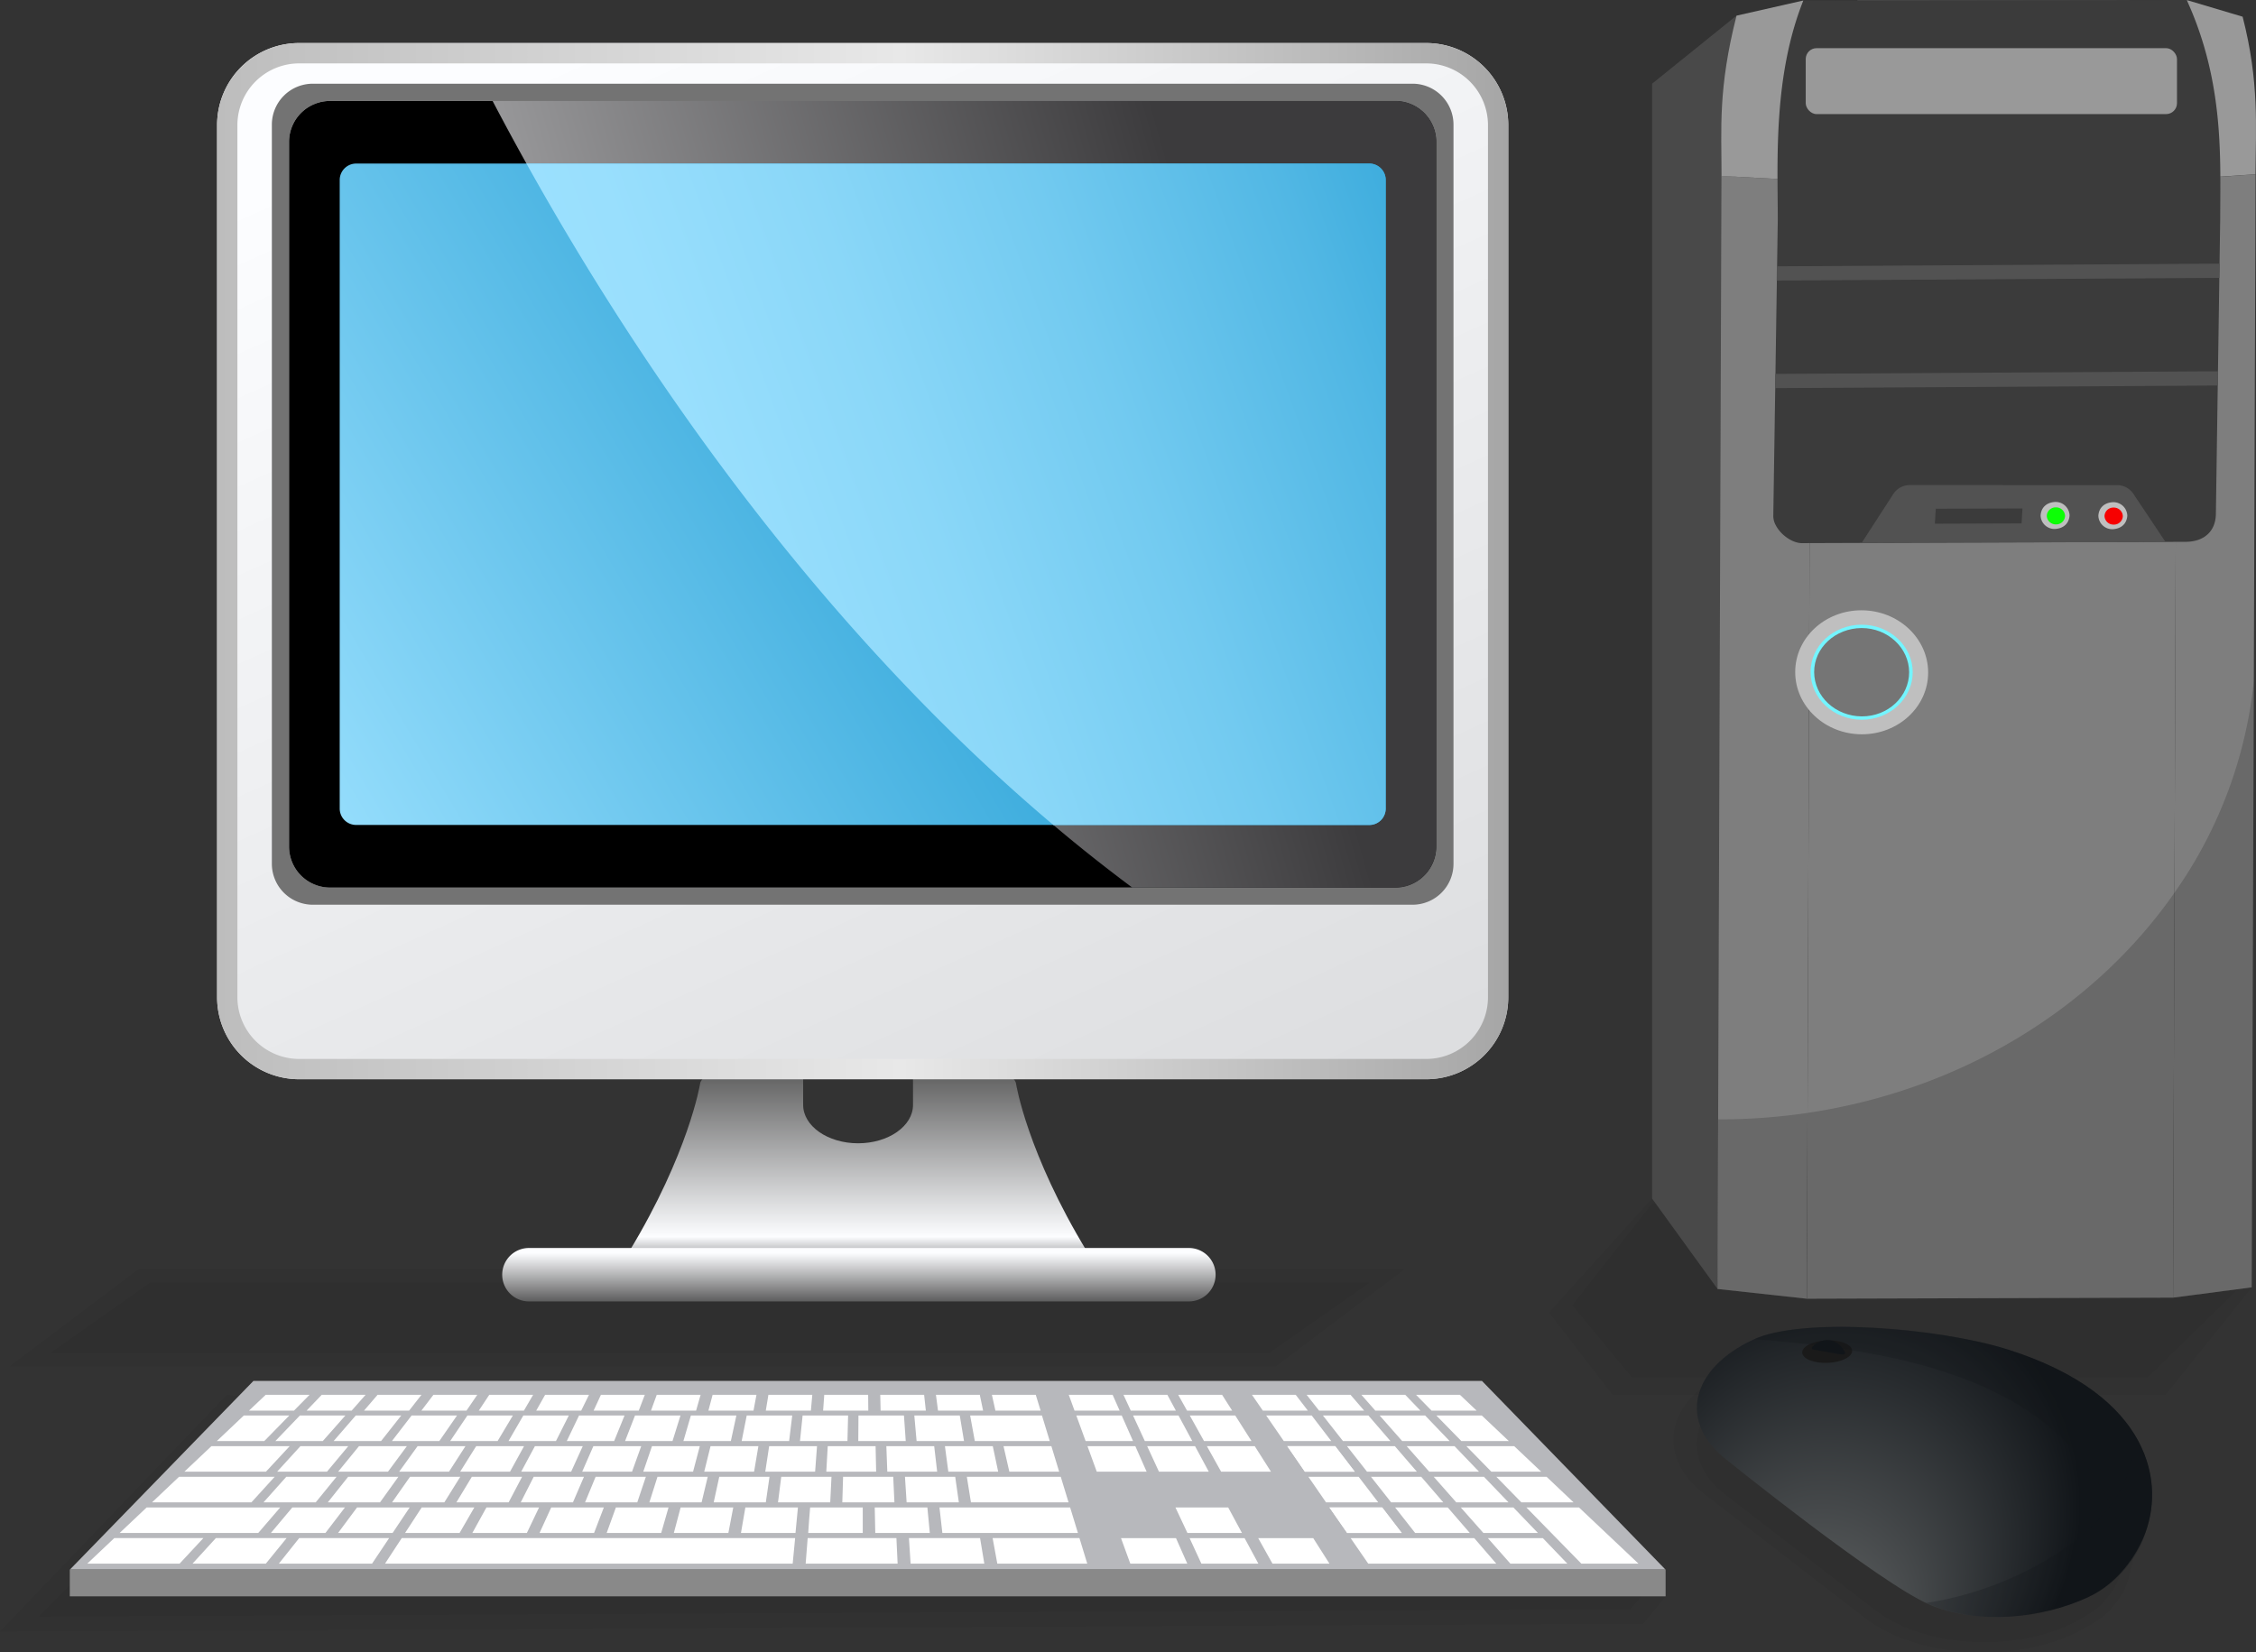
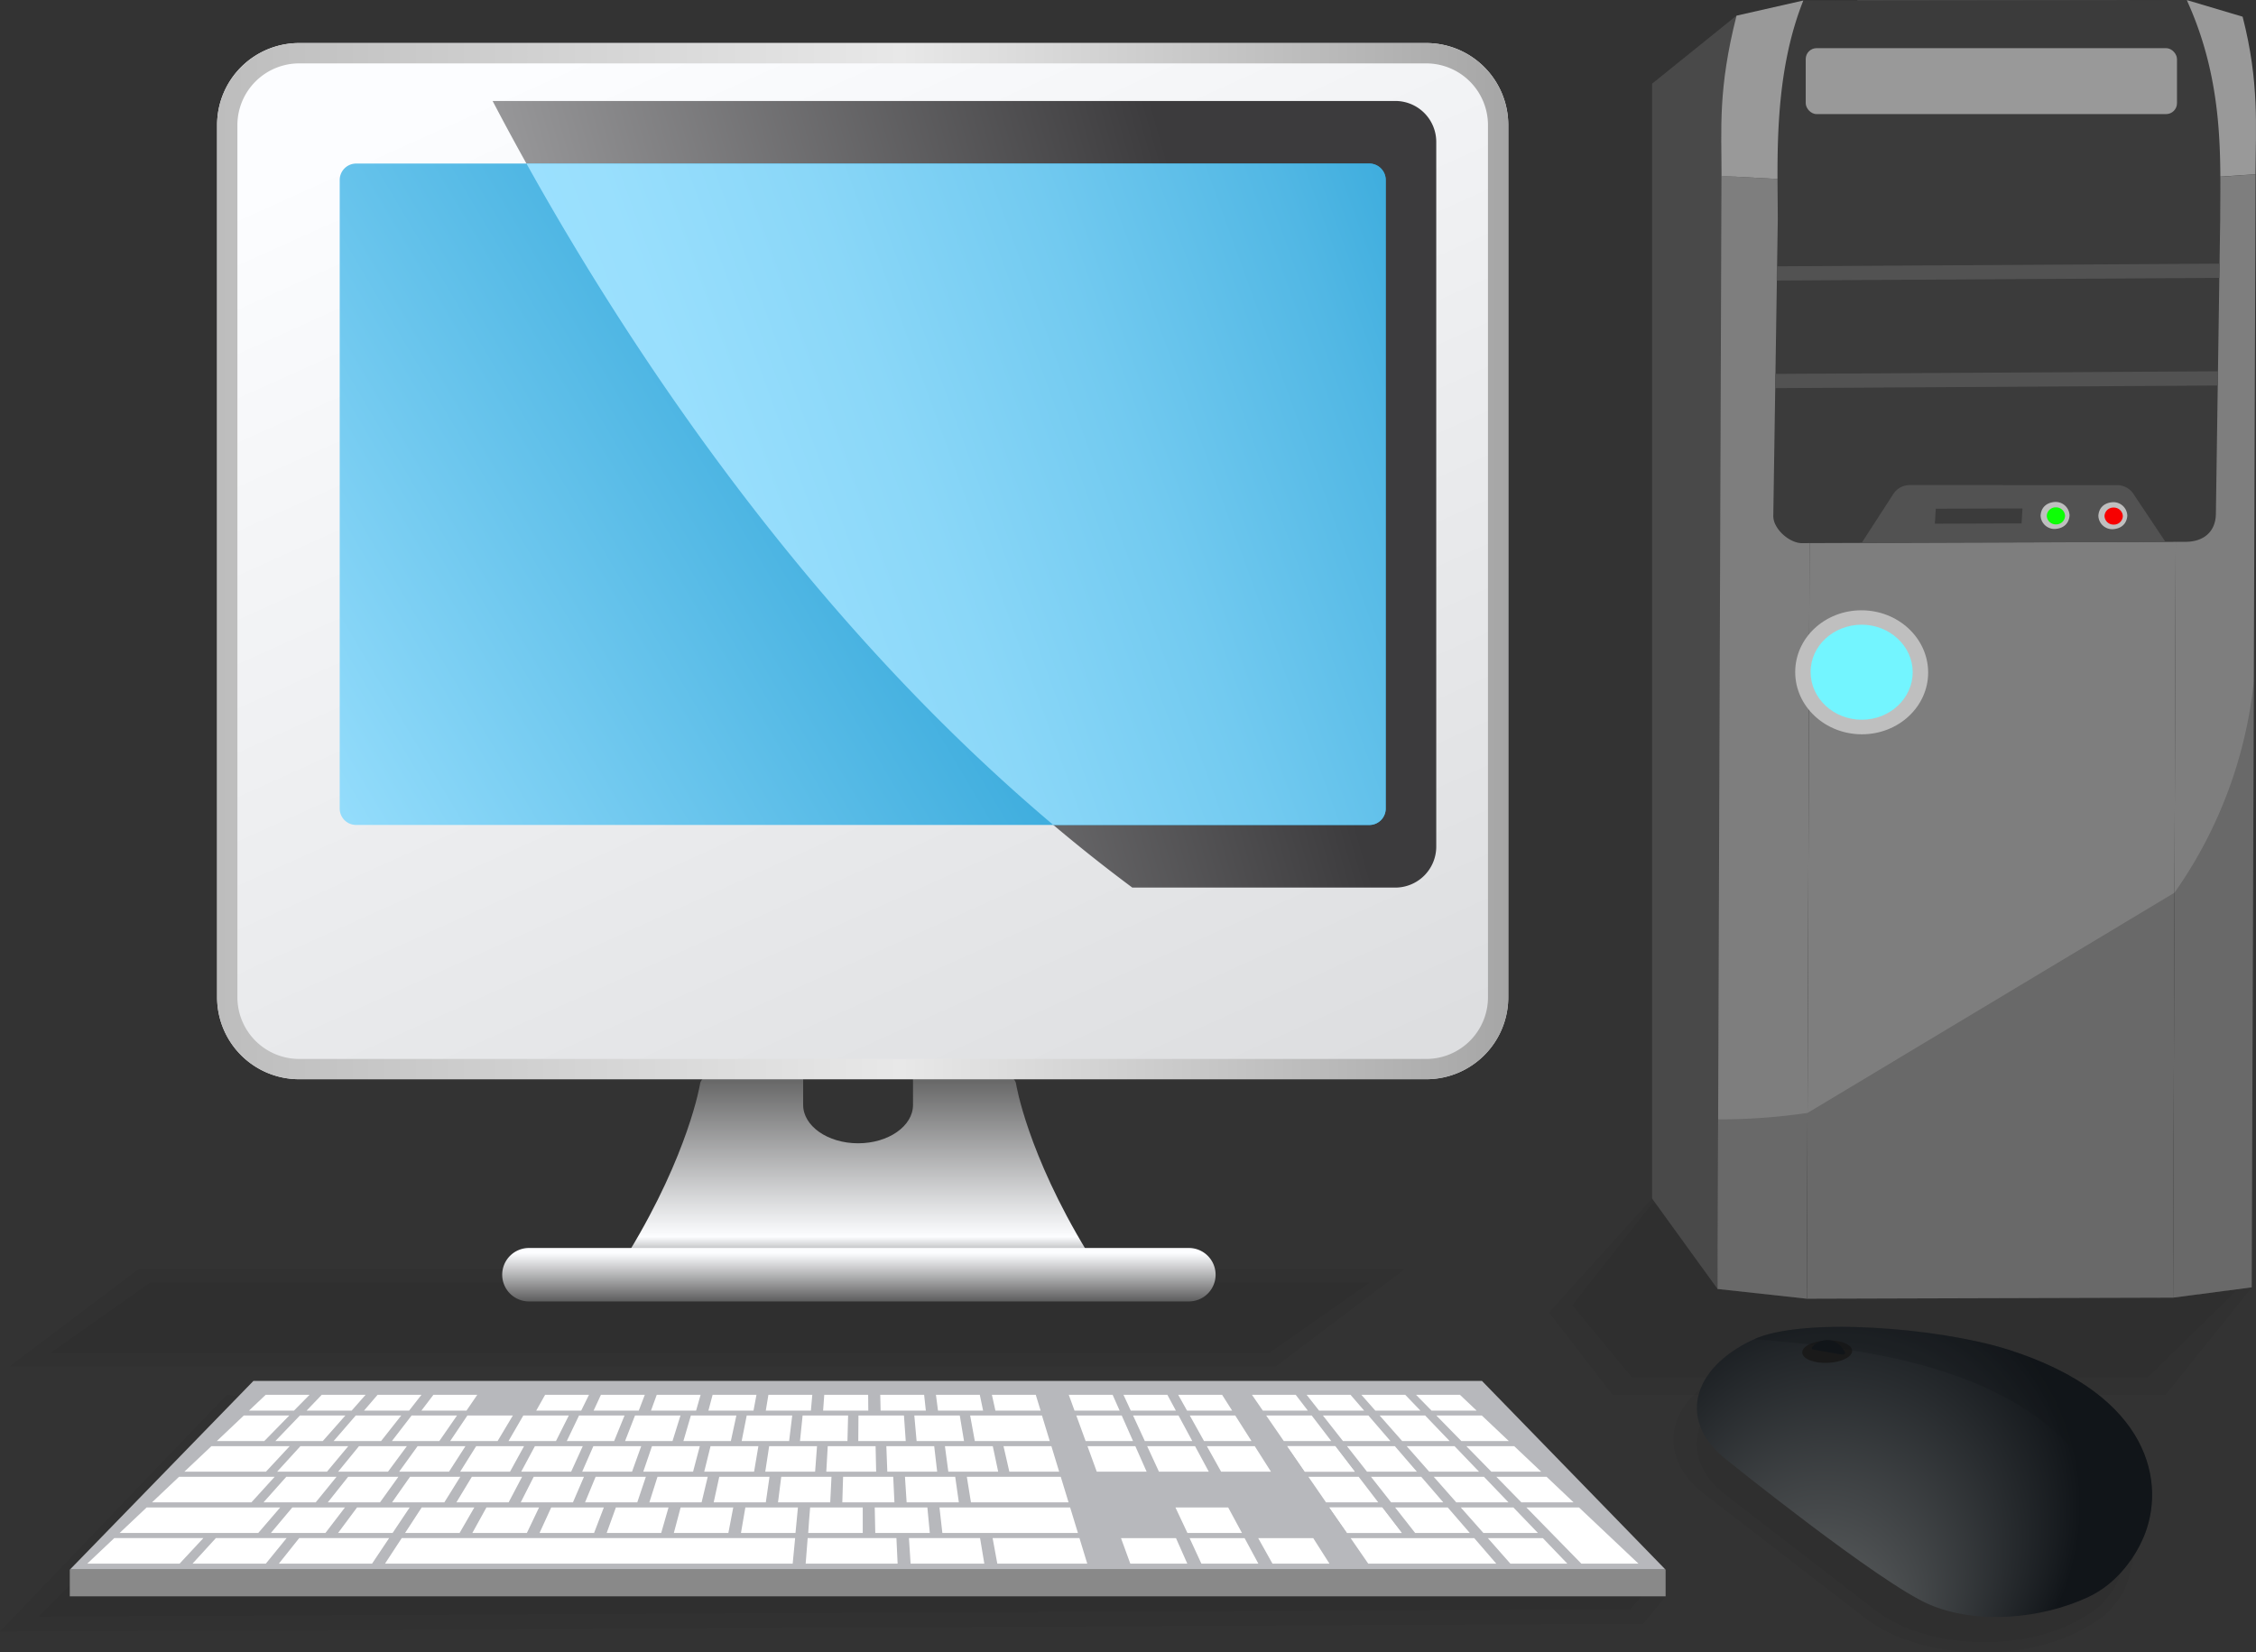
<svg xmlns="http://www.w3.org/2000/svg" width="868.83" height="636.5" viewBox="0 0 868.83 636.5">
  <rect x="0" y="0" width="868.83" height="636.5" fill="#333333" stroke="none" />
  <defs>
    <style>
      .cls-1, .cls-2, .cls-25, .cls-27, .cls-28, .cls-29 {
        fill-rule: evenodd;
      }

      .cls-1 {
        opacity: 0.05;
      }

      .cls-2 {
        fill: #494949;
      }

      .cls-3 {
        fill: #7e7e7e;
      }

      .cls-4 {
        fill: #686868;
      }

      .cls-5 {
        fill: #999;
      }

      .cls-6 {
        fill: #3b3b3b;
      }

      .cls-7 {
        fill: #525252;
      }

      .cls-8 {
        fill: #bfbfbf;
      }

      .cls-9 {
        fill: #0dff06;
      }

      .cls-10 {
        fill: #f70000;
      }

      .cls-11 {
        fill: #73f5ff;
      }

      .cls-12 {
        fill: #757575;
      }

      .cls-13 {
        opacity: 0.17;
      }

      .cls-14 {
        fill: url(#linear-gradient);
      }

      .cls-15 {
        fill: url(#linear-gradient-2);
      }

      .cls-16 {
        fill: url(#linear-gradient-3);
      }

      .cls-17 {
        fill: url(#linear-gradient-4);
      }

      .cls-18 {
        fill: #737373;
      }

      .cls-19 {
        fill: url(#linear-gradient-5);
      }

      .cls-20 {
        fill: url(#linear-gradient-6);
      }

      .cls-21 {
        fill: url(#linear-gradient-7);
      }

      .cls-22 {
        fill: #b7b8bc;
      }

      .cls-23 {
        fill: #fff;
      }

      .cls-24 {
        fill: #898989;
      }

      .cls-25 {
        fill: url(#radial-gradient);
      }

      .cls-26 {
        fill: #1a1a1a;
      }

      .cls-27 {
        fill: url(#radial-gradient-2);
      }

      .cls-28, .cls-29 {
        fill: #13161a;
      }

      .cls-28 {
        opacity: 0.25;
      }

      .cls-29 {
        opacity: 0.29;
      }
    </style>
    <linearGradient id="linear-gradient" x1="330.47" y1="297.17" x2="330.47" y2="220.92" gradientTransform="matrix(1, 0, 0, -1, 0, 709.51)" gradientUnits="userSpaceOnUse">
      <stop offset="0" stop-color="#5e5e5e" />
      <stop offset="0.84" stop-color="#fcfdff" />
      <stop offset="1" stop-color="#696a6b" />
    </linearGradient>
    <linearGradient id="linear-gradient-2" x1="330.78" y1="208.25" x2="330.78" y2="226.87" gradientTransform="matrix(1, 0, 0, -1, 0, 709.51)" gradientUnits="userSpaceOnUse">
      <stop offset="0" stop-color="#5e5e5e" />
      <stop offset="1" stop-color="#fcfdff" />
    </linearGradient>
    <linearGradient id="linear-gradient-3" x1="437.52" y1="259.83" x2="239.31" y2="699.46" gradientTransform="matrix(1, 0, 0, -1, 0, 709.51)" gradientUnits="userSpaceOnUse">
      <stop offset="0" stop-color="#dddee0" />
      <stop offset="1" stop-color="#fcfdff" />
    </linearGradient>
    <linearGradient id="linear-gradient-4" x1="83.61" y1="493.35" x2="580.86" y2="493.35" gradientTransform="matrix(1, 0, 0, -1, 0, 709.51)" gradientUnits="userSpaceOnUse">
      <stop offset="0" stop-color="#bdbdbd" />
      <stop offset="0.53" stop-color="#e8e8e8" />
      <stop offset="1" stop-color="#a6a6a6" />
    </linearGradient>
    <linearGradient id="linear-gradient-5" x1="477.65" y1="551.04" x2="224.15" y2="479.45" gradientTransform="matrix(1, 0, 0, -1, 0, 709.51)" gradientUnits="userSpaceOnUse">
      <stop offset="0" stop-color="#3c3b3d" />
      <stop offset="1" stop-color="#9e9ea0" />
    </linearGradient>
    <linearGradient id="linear-gradient-6" x1="101.95" y1="382.49" x2="371.68" y2="542.53" gradientTransform="matrix(1, 0, 0, -1, 0, 709.51)" gradientUnits="userSpaceOnUse">
      <stop offset="0.01" stop-color="#9ee2ff" />
      <stop offset="1" stop-color="#2ea4d8" />
    </linearGradient>
    <linearGradient id="linear-gradient-7" x1="220.13" y1="466.34" x2="587.63" y2="599.72" gradientTransform="matrix(1, 0, 0, -1, 0, 709.51)" gradientUnits="userSpaceOnUse">
      <stop offset="0.01" stop-color="#9ee2ff" />
      <stop offset="0.18" stop-color="#99dffd" />
      <stop offset="0.37" stop-color="#8ad7f8" />
      <stop offset="0.58" stop-color="#72caf0" />
      <stop offset="0.81" stop-color="#51b7e4" />
      <stop offset="1" stop-color="#2ea4d8" />
    </linearGradient>
    <radialGradient id="radial-gradient" cx="709.16" cy="579.46" fx="697.115" fy="641.531" r="92.29" gradientUnits="userSpaceOnUse">
      <stop offset="0.15" stop-color="#5a5d5e" />
      <stop offset="1" stop-color="#111519" />
    </radialGradient>
    <radialGradient id="radial-gradient-2" cx="-1456.73" cy="1136.73" r="29.98" gradientTransform="matrix(-0.46, -0.07, -0.06, 0.07, 104.8, 344.01)" gradientUnits="userSpaceOnUse">
      <stop offset="0" stop-color="#5a5d5e" />
      <stop offset="1" stop-color="#111519" />
    </radialGradient>
  </defs>
  <title>Dators_computer_компьютерAsset 2</title>
  <g id="Layer_2" data-name="Layer 2">
    <g id="Layer_1-2" data-name="Layer 1">
      <polygon class="cls-1" points="491.3 526.29 3.75 526.29 53.37 488.87 540.92 488.87 491.3 526.29" />
      <polygon class="cls-1" points="488.84 521.09 19.5 521.09 57.85 494.07 527.42 494.07 488.84 521.09" />
      <polygon class="cls-1" points="632.8 625.44 0 628.45 87.39 537.26 641.46 614.88 632.8 625.44" />
      <polygon class="cls-1" points="627.86 619.85 15 622.67 99.63 537.26 636.25 609.97 627.86 619.85" />
      <polygon class="cls-1" points="833.98 537.26 621.05 537.26 596.61 505.58 636.25 461.66 867.17 495.87 833.98 537.26" />
      <polygon class="cls-1" points="827.22 530.42 628.39 530.42 605.57 502.78 636.25 463.63 864.35 494.08 827.22 530.42" />
      <polygon class="cls-2" points="661.46 496.5 636.25 461.66 636.25 32.24 668.74 6.03 661.46 496.5" />
      <g>
        <polygon class="cls-3" points="697.39 69.62 838.4 69.19 836.89 499.84 695.86 500.26 697.39 69.62" />
        <g>
          <polygon class="cls-3" points="868.67 67.15 867.17 495.87 836.89 499.84 838.4 69.19 868.67 67.15" />
          <polygon class="cls-3" points="662.97 67.78 697.39 69.62 695.86 500.26 661.46 496.5 662.97 67.78" />
        </g>
        <path class="cls-4" d="M820.05.16c12.07,26.33,18.42,50.28,18.35,69l-141,.42c0-18.79,0-42.14,18-69.42Z" />
        <path class="cls-5" d="M868.64,67.13l-30.24,2c0-18.78,5.55-41.18,3.75-69.11l21.53,6.41C870.16,31.66,868.73,48.81,868.64,67.13Z" />
        <path class="cls-5" d="M694.5.19c0,29.11,3,50.72,2.89,69.43L663,67.78c0-18.37-1.41-33.41,5.77-61.75Z" />
        <path class="cls-6" d="M694.5.19,842.15,0c14.57,31.83,12.9,61.3,12.9,84l-1.67,114c-.1,6.61-4.5,10.67-11.6,10.7l-147.85.51c-3.49,0-8-3-10-6.81a7.45,7.45,0,0,1-1-3.56l1.73-114.31C684.64,61.94,682.86,29.43,694.5.19Z" />
        <g>
          <polygon class="cls-7" points="854.72 107.03 684.23 108.06 684.3 102.58 854.81 101.56 854.72 107.03" />
          <polygon class="cls-7" points="683.71 144.03 854.2 143.01 854.12 148.5 683.62 149.5 683.71 144.03" />
        </g>
        <path class="cls-7" d="M735.58,186.84a7.53,7.53,0,0,0-6.35,3.33L717,209.06l117-.27L821.6,190.2a7.61,7.61,0,0,0-6.38-3.35Z" />
        <g>
          <g>
            <path class="cls-8" d="M791.45,193.35a5.36,5.36,0,0,1,5.58,5.2c-.22,3.08-2.29,5-5.58,5.2a5.36,5.36,0,0,1-5.58-5.2C786.09,195.47,788.16,193.54,791.45,193.35Z" />
            <path class="cls-9" d="M791.77,195.43a3.44,3.44,0,0,1,3.53,3.28,3.39,3.39,0,0,1-3.51,3.28,3.46,3.46,0,0,1-3.54-3.28A3.4,3.4,0,0,1,791.77,195.43Z" />
          </g>
          <g>
            <path class="cls-8" d="M813.7,193.44a5.35,5.35,0,0,1,5.57,5.2c-.21,3.08-2.28,5-5.57,5.2a5.35,5.35,0,0,1-5.58-5.2C808.33,195.56,810.41,193.63,813.7,193.44Z" />
            <path class="cls-10" d="M814,195.51a3.45,3.45,0,0,1,3.54,3.28,3.4,3.4,0,0,1-3.52,3.28,3.45,3.45,0,0,1-3.53-3.28A3.39,3.39,0,0,1,814,195.51Z" />
          </g>
        </g>
        <polygon class="cls-6" points="745.51 195.94 778.9 195.84 778.55 201.61 745.15 201.73 745.51 195.94" />
        <path class="cls-8" d="M716.88,235.08c14.13,0,25.63,10.7,25.69,23.88s-11.37,23.88-25.52,23.88-25.63-10.7-25.68-23.89S702.74,235.07,716.88,235.08Z" />
        <path class="cls-11" d="M716.9,240.62c10.86,0,19.69,8.21,19.72,18.26s-8.73,18.36-19.61,18.35S697.33,269,697.3,258.89,706.05,240.69,716.9,240.62Z" />
-         <path class="cls-12" d="M716.92,241.91c10.08,0,18.29,7.64,18.32,17S727.12,276,717,275.94s-18.29-7.64-18.33-17.05S706.83,242,716.92,241.91Z" />
        <rect class="cls-5" x="695.42" y="18.55" width="142.98" height="25.4" rx="4.19" />
-         <path class="cls-13" d="M837.43,343.87A172.13,172.13,0,0,0,868,262.32l-.82,233.54-30.28,4-141,.43-34.4-3.76.22-65.37h.56a230.14,230.14,0,0,0,33.88-2.49C755.67,419.81,806.64,388.1,837.43,343.87Z" />
+         <path class="cls-13" d="M837.43,343.87A172.13,172.13,0,0,0,868,262.32l-.82,233.54-30.28,4-141,.43-34.4-3.76.22-65.37h.56a230.14,230.14,0,0,0,33.88-2.49Z" />
      </g>
      <g id="Layer_1-2-2" data-name="Layer 1-2">
        <path class="cls-14" d="M418.69,482.17c-23.1-38-27.35-64.52-27.35-64.52-.66-6.75-22.42-6.55-39.72-5.31V425.6c0,8.15-9.47,14.78-21.14,14.78s-21.17-6.63-21.17-14.78V412.34c-17.32-1.25-39.07-1.44-39.73,5.31,0,0-4.33,26.56-27.34,64.52l-.63,5.26,88.86,1.44,88.86-1.44Z" />
        <path class="cls-15" d="M468.15,491a10.29,10.29,0,0,1-10.27,10.3H203.71a10.3,10.3,0,0,1-10.3-10.3h0a10.3,10.3,0,0,1,10.3-10.29H457.84A10.3,10.3,0,0,1,468.15,491Z" />
        <path class="cls-16" d="M549.28,16.59H115.19A31.57,31.57,0,0,0,83.61,48.14v336a31.57,31.57,0,0,0,31.57,31.56h434.1a31.56,31.56,0,0,0,31.58-31.55h0v-336A31.57,31.57,0,0,0,549.28,16.59Z" />
        <path class="cls-17" d="M549.28,16.59H115.19A31.57,31.57,0,0,0,83.61,48.14v336a31.57,31.57,0,0,0,31.57,31.56h434.1a31.56,31.56,0,0,0,31.58-31.55h0v-336A31.57,31.57,0,0,0,549.28,16.59Zm23.77,367.58a23.78,23.78,0,0,1-23.77,23.72H115.19a23.79,23.79,0,0,1-23.76-23.72v-336a23.79,23.79,0,0,1,23.76-23.75H549.28a23.8,23.8,0,0,1,23.77,23.75Z" />
-         <path class="cls-18" d="M544,32.24H120.48A15.78,15.78,0,0,0,104.7,48h0V332.72a15.78,15.78,0,0,0,15.78,15.77H544a15.78,15.78,0,0,0,15.77-15.77V48A15.78,15.78,0,0,0,544,32.24Zm9.16,293.84a15.79,15.79,0,0,1-15.78,15.78H127.11a15.78,15.78,0,0,1-15.79-15.78V54.62a15.77,15.77,0,0,1,15.79-15.73H537.37a15.78,15.78,0,0,1,15.78,15.76Z" />
-         <path d="M553.15,326.1a15.8,15.8,0,0,1-15.78,15.78H127.11a15.79,15.79,0,0,1-15.79-15.78V54.64a15.77,15.77,0,0,1,15.79-15.75H537.37a15.78,15.78,0,0,1,15.78,15.76Z" />
        <path class="cls-19" d="M537.37,38.89H189.71c39.29,75,122.06,210.55,246.37,303H537.35a15.79,15.79,0,0,0,15.78-15.78V54.65A15.77,15.77,0,0,0,537.37,38.89Z" />
        <path class="cls-20" d="M527.35,63H137.16a6.33,6.33,0,0,0-6.33,6.31V311.45a6.31,6.31,0,0,0,6.31,6.31H527.35a6.31,6.31,0,0,0,6.31-6.31V69.29A6.32,6.32,0,0,0,527.35,63Z" />
        <path class="cls-21" d="M527.35,63H202.74c39.13,70.27,107.12,174,202.93,254.78H527.35a6.32,6.32,0,0,0,6.32-6.31V69.29A6.33,6.33,0,0,0,527.35,63Z" />
      </g>
      <path class="cls-22" d="M97.61,531.9H570.72l70.7,72.69H26.92Z" />
      <g>
        <path class="cls-23" d="M102.33,537.26h16.89l-6,6.09H95.89Z" />
        <path class="cls-23" d="M123.91,537.26H140.8l-5.36,6.09H118.08Z" />
        <path class="cls-23" d="M145.42,537.26h16.9l-4.76,6.09H140.19Z" />
        <path class="cls-23" d="M166.92,537.26h16.89l-4.15,6.09H162.29Z" />
-         <path class="cls-23" d="M188.43,537.26h16.89l-3.55,6.09H184.4Q186.41,540.31,188.43,537.26Z" />
        <path class="cls-23" d="M209.94,537.26h16.89q-1.47,3-3,6.09H206.51Q208.22,540.31,209.94,537.26Z" />
        <path class="cls-23" d="M231.43,537.26h16.9L246,543.35H228.61Z" />
        <path class="cls-23" d="M252.93,537.26h16.89l-1.74,6.09H250.71Z" />
        <path class="cls-23" d="M274.44,537.26h16.89l-1.14,6.09H272.82Z" />
        <path class="cls-23" d="M295.93,537.26h16.9l-.54,6.09H294.92Z" />
        <path class="cls-23" d="M317.44,537.26h16.9l.06,6.09H317Z" />
        <path class="cls-23" d="M339,537.26h16.9l.66,6.09H339.14Z" />
        <path class="cls-23" d="M360.45,537.26h16.89q.65,3,1.27,6.09H361.24Q360.84,540.31,360.45,537.26Z" />
        <path class="cls-23" d="M382,537.26h16.89c.62,2,1.25,4.06,1.87,6.09H383.35Q382.65,540.31,382,537.26Z" />
        <path class="cls-23" d="M93.89,545.24h17.52q-4.81,4.92-9.62,9.83H83.51Z" />
        <path class="cls-23" d="M115.49,545.24H133l-8.68,9.83H106.05Z" />
        <path class="cls-23" d="M137,545.24h17.52l-7.75,9.83H128.49Z" />
        <path class="cls-23" d="M158.51,545.24H176q-3.39,4.92-6.8,9.83H150.94Z" />
        <path class="cls-23" d="M180,545.24h17.51q-2.92,4.92-5.87,9.83H173.38Z" />
        <path class="cls-23" d="M201.54,545.24h17.51l-4.93,9.83H195.84Z" />
        <path class="cls-23" d="M223,545.24h17.52q-2,4.92-4,9.83H218.28Q220.67,550.15,223,545.24Z" />
        <path class="cls-23" d="M244.55,545.24h17.52L259,555.07H240.73Q242.64,550.15,244.55,545.24Z" />
        <path class="cls-23" d="M266.07,545.24h17.52l-2.12,9.83H263.19Z" />
        <path class="cls-23" d="M287.58,545.24H305.1l-1.19,9.83H285.63Z" />
        <path class="cls-23" d="M309.1,545.24h17.52l-.25,9.83H308.09C308.43,551.79,308.76,548.52,309.1,545.24Z" />
        <path class="cls-23" d="M330.61,545.24h17.52l.69,9.83H330.54C330.56,551.79,330.58,548.52,330.61,545.24Z" />
        <path class="cls-23" d="M352.12,545.24h17.51l1.63,9.83H353C352.69,551.79,352.4,548.52,352.12,545.24Z" />
        <path class="cls-23" d="M373.62,545.24h27.66l3,9.83H375.42Z" />
        <g>
          <path class="cls-23" d="M411.6,537.26h16.89l2.7,6.09H413.82Z" />
          <path class="cls-23" d="M432.67,537.26h16.9l3.28,6.09H435.48Q434.09,540.31,432.67,537.26Z" />
          <path class="cls-23" d="M453.75,537.26h16.9l3.87,6.09H457.15Z" />
        </g>
        <g>
          <path class="cls-23" d="M414.51,545.24H432l4.35,9.83H418.09Q416.29,550.15,414.51,545.24Z" />
          <path class="cls-23" d="M436.36,545.24h17.51l5.3,9.83H440.89Z" />
          <path class="cls-23" d="M458.21,545.24h17.51l6.25,9.83H463.69Q460.95,550.15,458.21,545.24Z" />
        </g>
        <g>
          <path class="cls-23" d="M418.81,557.05h18.43l4.35,9.83h-19.2Q420.61,562,418.81,557.05Z" />
          <path class="cls-23" d="M441.8,557.05h18.44l5.29,9.83H446.34Q444.06,562,441.8,557.05Z" />
          <path class="cls-23" d="M464.8,557.05h18.43l6.25,9.83h-19.2Q467.54,562,464.8,557.05Z" />
        </g>
        <path class="cls-23" d="M482.15,537.26H499l4.67,6.09H486.34Z" />
        <path class="cls-23" d="M503.21,537.26h16.9l5.25,6.09H508Z" />
        <path class="cls-23" d="M524.29,537.26h16.89l5.85,6.09H529.66Z" />
        <path class="cls-23" d="M487.64,545.24h17.52l7.53,9.83H494.41Z" />
        <path class="cls-23" d="M509.48,545.24H527q4.23,4.92,8.48,9.83H517.2Z" />
        <path class="cls-23" d="M531.33,545.24h17.52l9.43,9.83H540Z" />
        <path class="cls-23" d="M495.77,557.05h18.44l7.53,9.83h-19.2Q499.17,562,495.77,557.05Z" />
        <path class="cls-23" d="M518.75,557.05h18.44q4.23,4.92,8.48,9.83h-19.2Z" />
        <path class="cls-23" d="M541.75,557.05h18.43l9.43,9.83H550.42Z" />
        <path class="cls-23" d="M545.35,537.26h16.9l6.43,6.09H551.31Z" />
        <path class="cls-23" d="M553.17,545.24h17.51l10.39,9.83H562.79Q558,550.15,553.17,545.24Z" />
        <path class="cls-23" d="M564.73,557.05h18.43l10.39,9.83h-19.2Q569.54,562,564.73,557.05Z" />
        <path class="cls-23" d="M495.77,557.05h18.44l7.53,9.83h-19.2Q499.17,562,495.77,557.05Z" />
        <path class="cls-23" d="M503.9,568.85h19.35l7.53,9.83H510.67Z" />
        <path class="cls-23" d="M512,580.66H532.3l7.53,9.82h-21Z" />
        <path class="cls-23" d="M537.3,580.66h20.26l8.49,9.82H545Q541.15,585.58,537.3,580.66Z" />
        <path class="cls-23" d="M562.58,580.66h20.26l9.44,9.82h-21Z" />
        <path class="cls-23" d="M587.84,580.66h20.27L631,602.29H609Z" />
        <path class="cls-23" d="M528,568.85h19.35q4.25,4.92,8.48,9.83H535.74Z" />
        <path class="cls-23" d="M552.16,568.85h19.35l9.43,9.83H560.83Z" />
        <path class="cls-23" d="M576.28,568.85h19.35L606,578.68H585.9Q581.1,573.76,576.28,568.85Z" />
        <path class="cls-23" d="M452.69,580.66H473l5.3,9.82h-21Z" />
        <g>
          <path class="cls-23" d="M431.72,592.47H452.9l4.35,9.82H435.3Q433.5,597.39,431.72,592.47Z" />
          <path class="cls-23" d="M458.14,592.47h21.18l5.3,9.82H462.67Z" />
          <path class="cls-23" d="M484.56,592.47h21.19l6.25,9.82H490.05Z" />
        </g>
        <path class="cls-23" d="M44,592.46H78.32l-9.15,9.83H33.61Q38.8,597.37,44,592.46Z" />
        <path class="cls-23" d="M83.13,592.46h27.25l-8,9.83H74.15Z" />
        <path class="cls-23" d="M115.22,592.46h34.64l-6.57,9.83H107.4Z" />
        <path class="cls-23" d="M154.71,592.46H306.22q-.47,4.9-.94,9.83h-157Q151.51,597.37,154.71,592.46Z" />
        <path class="cls-23" d="M311.05,592.46h34.18c.15,3.27.31,6.55.46,9.83H310.28C310.54,599,310.79,595.73,311.05,592.46Z" />
        <path class="cls-23" d="M350.05,592.46h27.4q.81,4.9,1.63,9.83H350.69Q350.38,597.37,350.05,592.46Z" />
        <path class="cls-23" d="M382.28,592.46h33.44q1.5,4.9,3,9.83H384.08Z" />
        <path class="cls-23" d="M386.47,557.05h18.44l3,9.83H388.72Z" />
        <path class="cls-23" d="M363.91,557.05h18.43c.69,3.28,1.38,6.55,2.08,9.83h-19.2C364.78,563.6,364.35,560.33,363.91,557.05Z" />
        <path class="cls-23" d="M341.35,557.05h18.43l1.14,9.83h-19.2C341.6,563.6,341.47,560.33,341.35,557.05Z" />
        <path class="cls-23" d="M318.78,557.05h18.43l.21,9.83h-19.2C318.41,563.6,318.59,560.33,318.78,557.05Z" />
        <path class="cls-23" d="M296.22,557.05h18.43c-.24,3.28-.49,6.55-.73,9.83h-19.2Z" />
        <path class="cls-23" d="M273.64,557.05h18.43c-.55,3.28-1.11,6.55-1.66,9.83h-19.2Z" />
        <path class="cls-23" d="M251.09,557.05h18.42l-2.6,9.83H247.73Z" />
        <path class="cls-23" d="M228.51,557.05h18.43l-3.53,9.83h-19.2Z" />
        <path class="cls-23" d="M206,557.05h18.43l-4.47,9.83H200.72Z" />
        <path class="cls-23" d="M183.38,557.05h18.44l-5.4,9.83h-19.2Z" />
        <path class="cls-23" d="M160.82,557.05h18.43l-6.33,9.83h-19.2Z" />
        <path class="cls-23" d="M138.25,557.05h18.44l-7.27,9.83h-19.2Q134.24,562,138.25,557.05Z" />
        <path class="cls-23" d="M115.69,557.05h18.43l-8.2,9.83h-19.2Z" />
        <path class="cls-23" d="M81.41,557.05h30.15l-9.14,9.83H71Z" />
        <path class="cls-23" d="M68.94,568.85h36.83l-8.94,9.83H58.56Z" />
        <path class="cls-23" d="M110.25,568.85H129.6l-8,9.83H101.49Z" />
        <path class="cls-23" d="M134.07,568.85h19.35l-7.06,9.83H126.25Q130.15,573.76,134.07,568.85Z" />
        <path class="cls-23" d="M157.9,568.85h19.35l-6.12,9.83H151Z" />
        <path class="cls-23" d="M181.71,568.85h19.35l-5.17,9.83H175.77Z" />
        <path class="cls-23" d="M205.54,568.85h19.35l-4.23,9.83H200.55Z" />
        <path class="cls-23" d="M229.38,568.85h19.35l-3.3,9.83H225.32Q227.34,573.76,229.38,568.85Z" />
        <path class="cls-23" d="M253.21,568.85h19.35l-2.36,9.83H250.09Z" />
        <path class="cls-23" d="M277,568.85h19.35c-.47,3.28-.95,6.55-1.42,9.83H274.86Z" />
        <path class="cls-23" d="M300.87,568.85h19.35l-.48,9.83H299.63Z" />
        <path class="cls-23" d="M324.69,568.85H344c.15,3.28.3,6.55.46,9.83H324.39Z" />
        <path class="cls-23" d="M348.52,568.85h19.35c.46,3.28.93,6.55,1.4,9.83H349.16Z" />
        <path class="cls-23" d="M372.35,568.85h36.17l3,9.83H373.93C373.4,575.4,372.87,572.13,372.35,568.85Z" />
        <path class="cls-23" d="M56.47,580.66h51.44l-8.45,9.82H46.08Z" />
        <path class="cls-23" d="M112.57,580.66h20.27l-7.51,9.82h-21Z" />
        <path class="cls-23" d="M137.5,580.66h20.27l-6.57,9.82h-21Z" />
        <path class="cls-23" d="M162.4,580.66h20.27L177,590.48H156Z" />
        <path class="cls-23" d="M187.33,580.66H207.6q-2.35,4.9-4.69,9.82h-21Z" />
        <path class="cls-23" d="M212.28,580.66h20.27l-3.76,9.82h-21Q210,585.58,212.28,580.66Z" />
        <path class="cls-23" d="M237.19,580.66h20.27l-2.82,9.82h-21Q235.41,585.58,237.19,580.66Z" />
        <path class="cls-23" d="M262.12,580.66h20.27l-1.88,9.82h-21Z" />
        <path class="cls-23" d="M287.05,580.66H307.3l-.94,9.82h-21Z" />
        <path class="cls-23" d="M312,580.66h20.26v9.82h-21C311.46,587.21,311.71,583.93,312,580.66Z" />
        <path class="cls-23" d="M336.88,580.66h20.27c.31,3.27.62,6.55.94,9.82h-21Z" />
        <path class="cls-23" d="M361.81,580.66h50.32q1.5,4.9,3,9.82H362.92Z" />
        <path class="cls-23" d="M512,580.66H532.3l7.53,9.82h-21Z" />
        <path class="cls-23" d="M520.16,592.47h47.6l8.48,9.82H526.93Z" />
        <path class="cls-23" d="M573,592.47h21.18l9.43,9.82H581.67Z" />
      </g>
      <rect class="cls-24" x="26.87" y="604.59" width="614.59" height="10.3" />
      <g>
        <path class="cls-1" d="M820.2,605.89a24.77,24.77,0,0,1-6.47,12.76c-1.55,2.79-6.42,6-10.29,8.12,0,0-.06.06-.09.06a9.76,9.76,0,0,1-1.05.59,8.67,8.67,0,0,1-.9.5,2,2,0,0,1-.44.21.16.16,0,0,1-.15.1,5.24,5.24,0,0,0-.53.28,3.69,3.69,0,0,1-.49.24,4.66,4.66,0,0,1-.78.38l-.68.34c-18.56,8.49-43.16,9.14-62.43,2.75a57.27,57.27,0,0,1-17.5-8.92,0,0,0,0,0,0,0l-62-47.84c-19.18-14.81-14.84-36.71,10.38-47.49,6.16-2.63,13.69-4,21.69-4.46,61.93-7.66,109.15,30,122.13,41.85A31.86,31.86,0,0,1,818.13,576a30.9,30.9,0,0,1,1.3,3.32A41.65,41.65,0,0,1,820.2,605.89Z" />
        <path class="cls-1" d="M817,604.05a23.1,23.1,0,0,1-6,11.88c-1.44,2.59-6,5.53-9.57,7.55,0,0-.06.06-.09.06-.31.2-.63.37-1,.55a9.37,9.37,0,0,1-.83.46,1.74,1.74,0,0,1-.41.2.14.14,0,0,1-.14.09,4.48,4.48,0,0,0-.49.26l-.46.23a3.9,3.9,0,0,1-.72.34,5.46,5.46,0,0,1-.64.32c-17.26,7.9-40.15,8.5-58.08,2.57a53.45,53.45,0,0,1-16.29-8.31,0,0,0,0,0,0,0l-57.71-44.5c-17.85-13.78-13.81-34.17,9.66-44.2,5.73-2.45,12.74-3.74,20.18-4.15,57.62-7.12,101.55,27.94,113.63,39a29.34,29.34,0,0,1,7.06,9.89,26.66,26.66,0,0,1,1.22,3.08A38.79,38.79,0,0,1,817,604.05Z" />
        <path class="cls-25" d="M773.23,519.8c55.57,17.54,61,52.1,52.24,72.46-2.72,6.33-9.3,17.42-21.44,23-18.13,8.4-42.84,10.59-61.09,2.73-19.12-8.23-77.88-55.59-77.88-55.59C646.28,548,650.9,527.34,675.22,516,694.11,507.1,747,511.52,773.23,519.8Z" />
        <ellipse class="cls-26" cx="703.73" cy="520.57" rx="9.62" ry="4.34" transform="translate(-19.85 27.96) rotate(-2.24)" />
        <path class="cls-27" d="M698.65,518.14c2.6-2.39,8.42-3.64,11.84,2.58.28.52,0,1.17-1.35,1l-11.06-1.91C697.41,519.11,697.87,518.86,698.65,518.14Z" />
-         <path class="cls-28" d="M825.64,592.26c-2.24,6.52-9.29,17.42-21.44,23-18.12,8.4-42.84,10.59-61.08,2.73q-.6-.25-1.26-.57c42.43-6.31,88.66-38,77.31-68.9C832.6,566.88,829,582.37,825.64,592.26Z" />
        <path class="cls-29" d="M825.47,592.26a49.36,49.36,0,0,1-5,9c-15.32-60.55-66.08-79.55-144.89-85.41,18.94-8.7,71.64-4.41,97.69,4C828.62,537.66,834.21,571.9,825.47,592.26Z" />
      </g>
    </g>
  </g>
</svg>